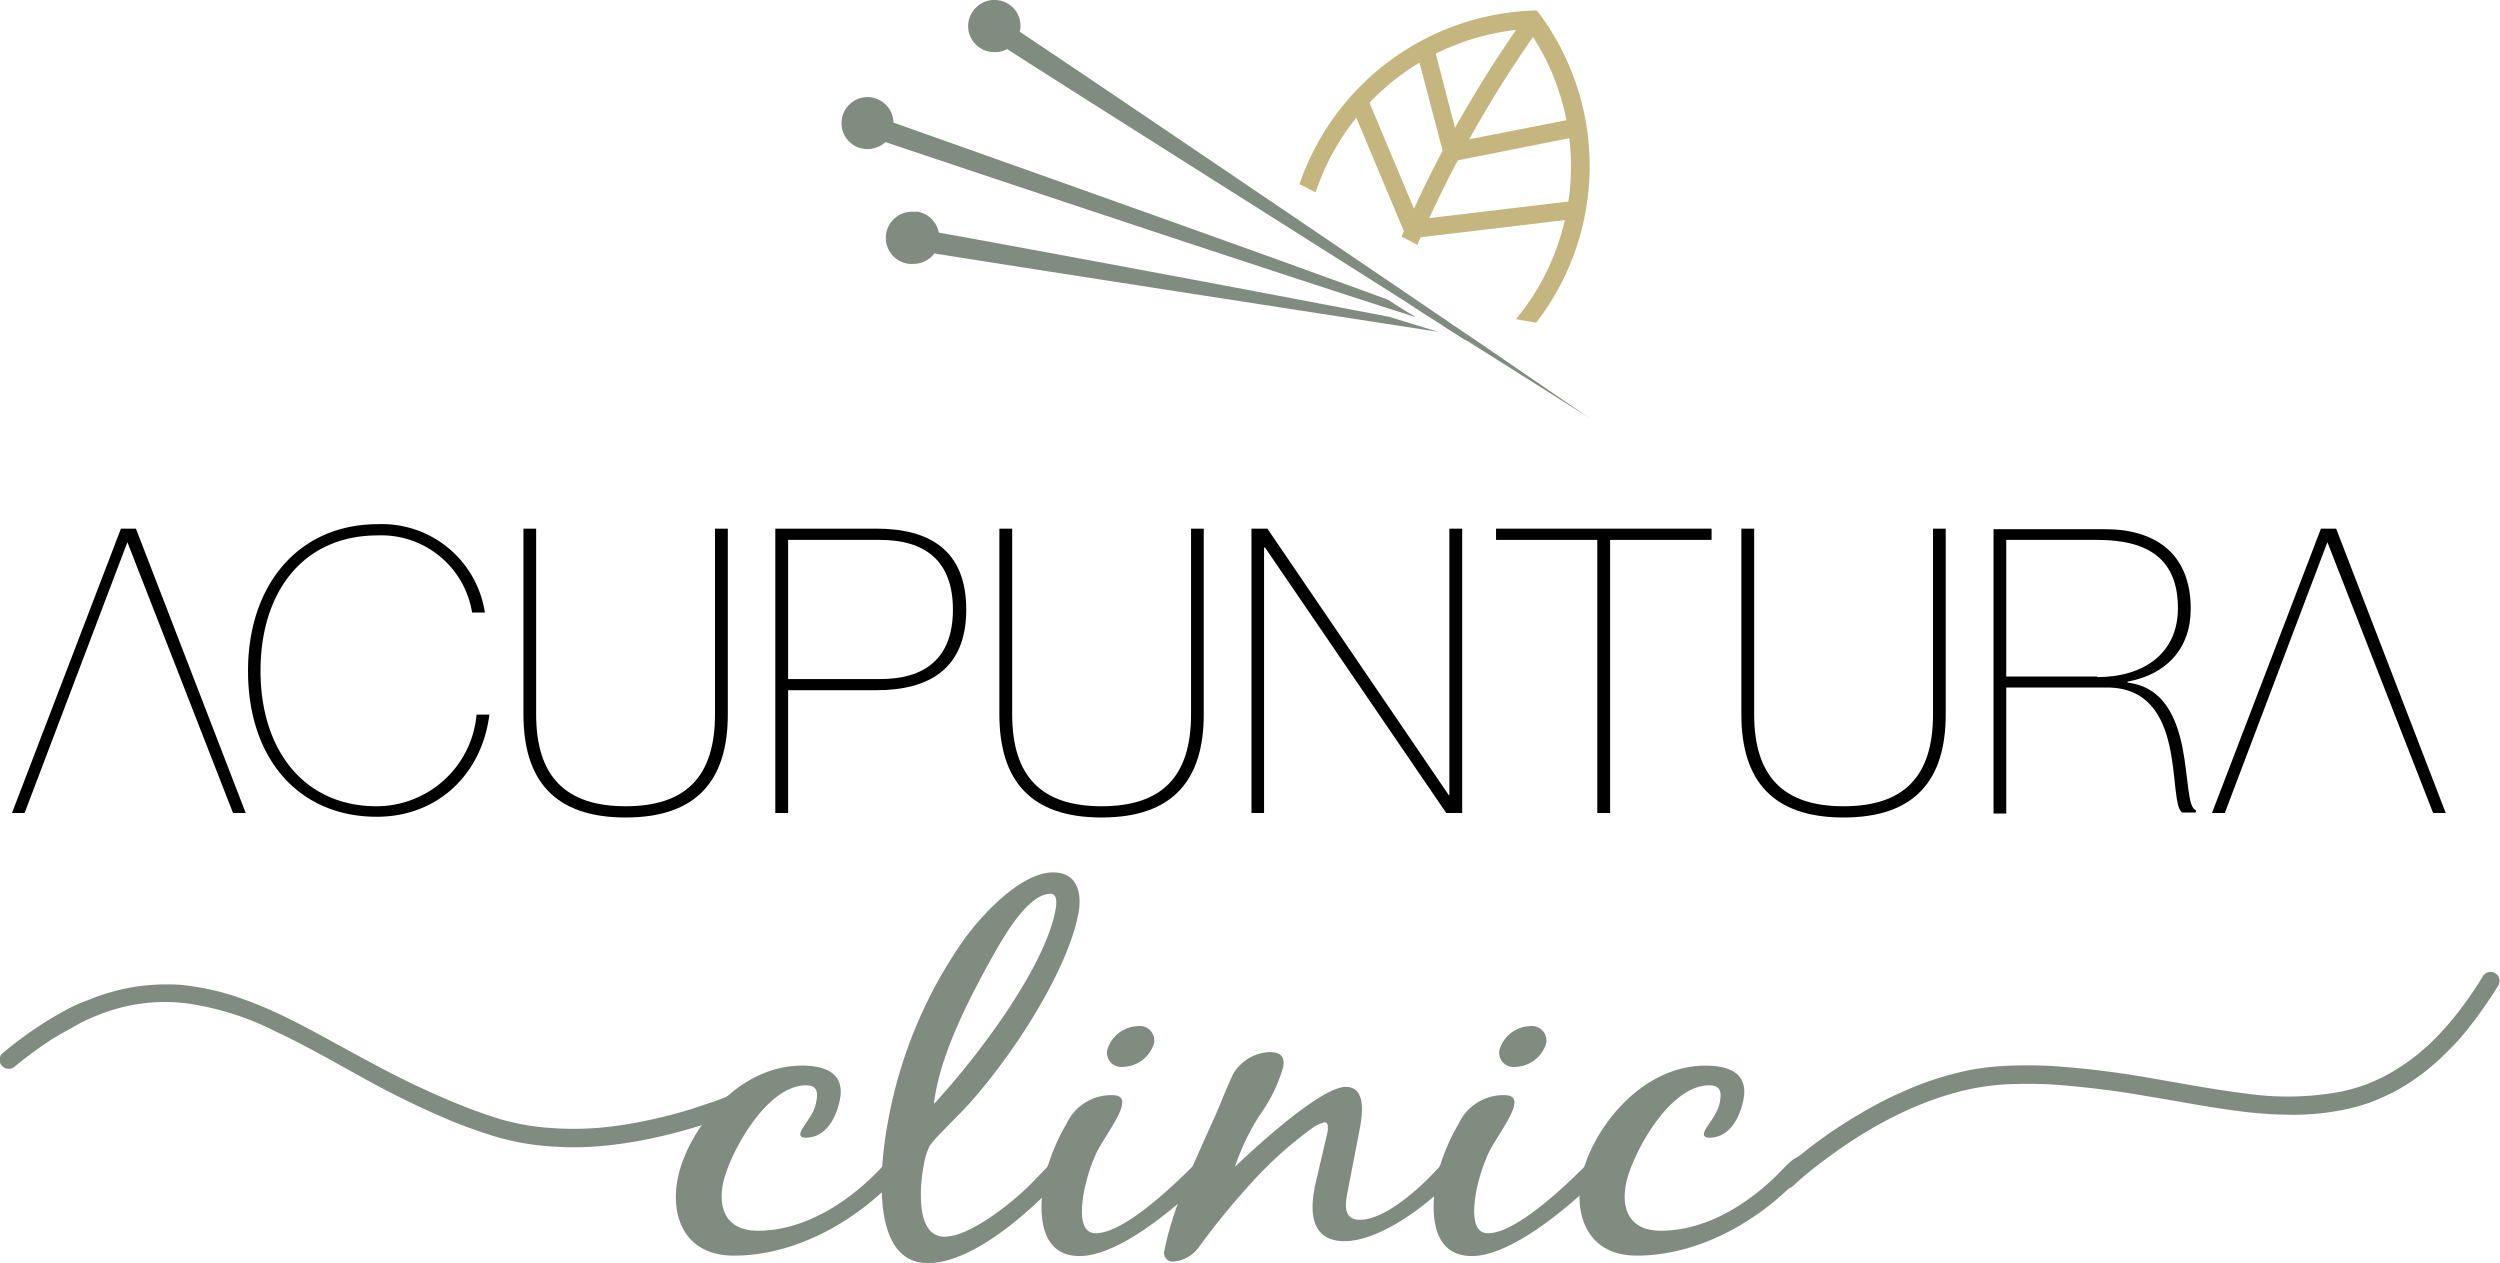
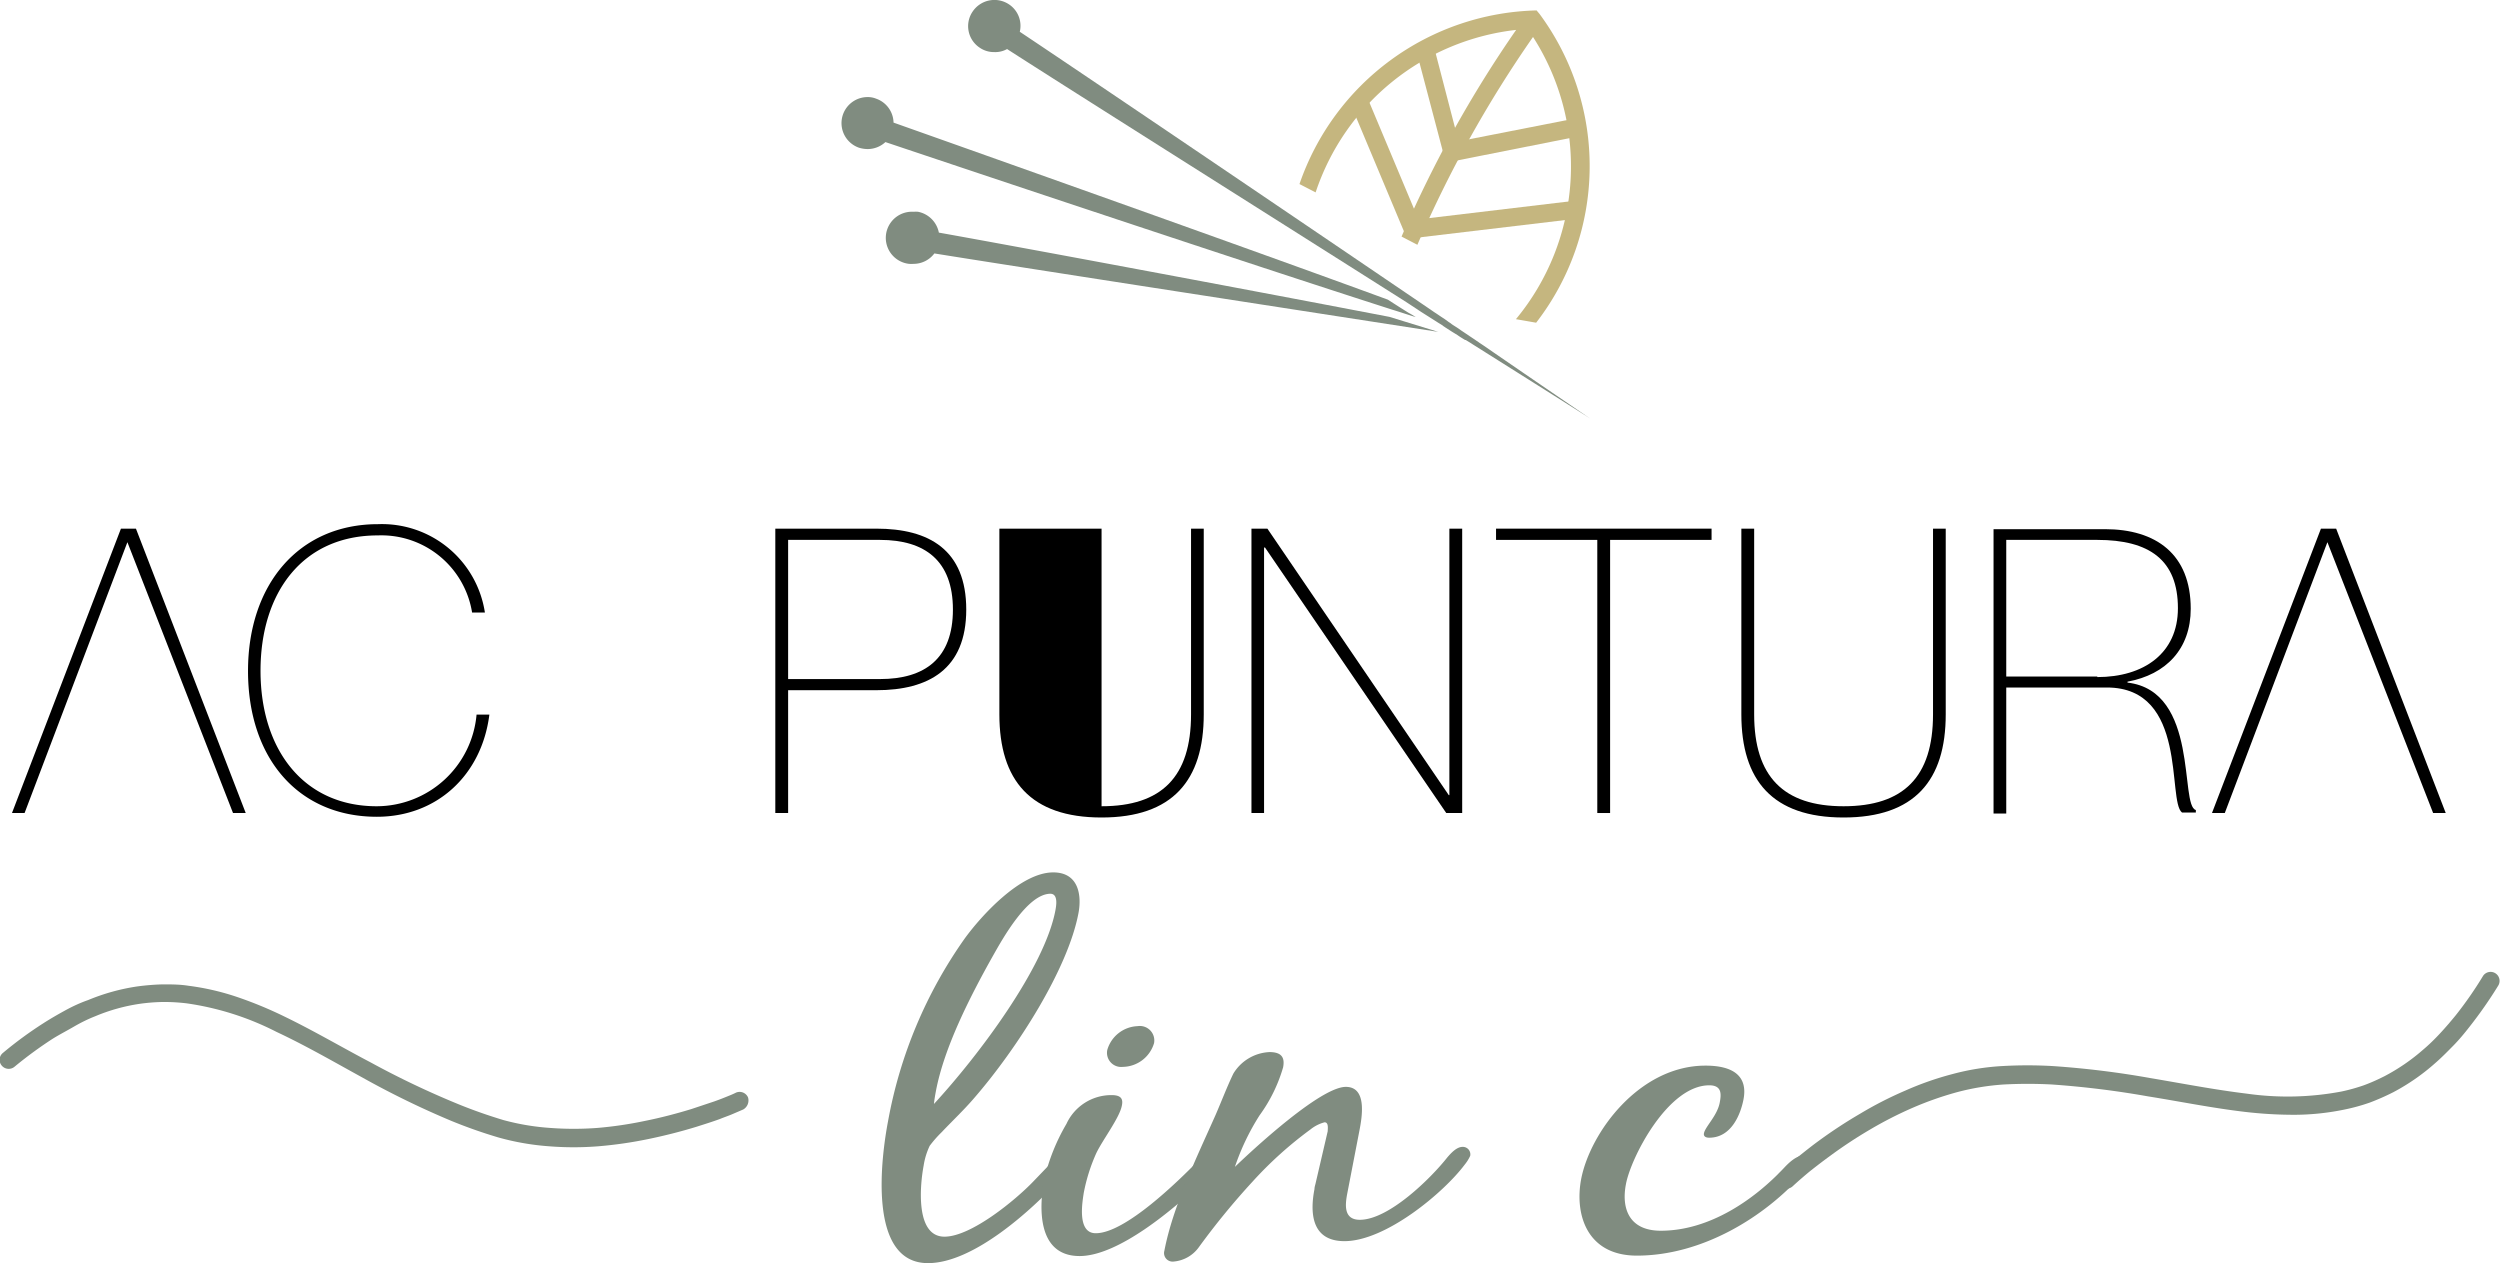
<svg xmlns="http://www.w3.org/2000/svg" id="Capa_1" data-name="Capa 1" viewBox="0 0 240 121.25">
  <defs>
    <style>.cls-1{fill:#c5b67f;}.cls-2{fill:#808c80;}</style>
  </defs>
  <path class="cls-1" d="M147.79,1.33,147.51,1a24.69,24.69,0,0,0-22.76,16.67l1.55.8a23,23,0,0,1,19.25-15.6,113,113,0,0,0-11,19.84l1.52.79A113.06,113.06,0,0,1,147.17,3.55a23,23,0,0,1-1.64,27.09l1.94.34A24.57,24.57,0,0,0,147.79,1.33Z" />
  <path class="cls-1" d="M135.08,22.93l-5.4-12.88,1.59-.67,4.9,11.68,15.36-1.83.2,1.72Z" />
  <path class="cls-1" d="M138.8,15.62,136,5l1.68-.43,2.34,9,11.62-2.28L152,13Z" />
  <path class="cls-2" d="M138.07,31.86C121.29,29.26,97,25.51,89.7,24.33a2.5,2.5,0,0,1-2,1,3.13,3.13,0,0,1-.43,0,2.51,2.51,0,0,1,.43-5,3.13,3.13,0,0,1,.43,0,2.53,2.53,0,0,1,2,2c6.73,1.2,27.15,5,43.26,8.09Z" />
  <path class="cls-2" d="M135.91,30.44c-.71-.21-1.46-.47-2.25-.71C119.78,25.28,93.06,16.35,85,13.64a2.52,2.52,0,0,1-1.72.67,2.92,2.92,0,0,1-.82-.13,2.5,2.5,0,0,1,.82-4.86,2.09,2.09,0,0,1,.82.15,2.49,2.49,0,0,1,1.68,2.3c8,2.84,33.67,11.94,47.46,17,.68.44,1.35.87,2,1.27A7.51,7.51,0,0,1,135.91,30.44Z" />
  <path class="cls-2" d="M152.67,40.19c-.53-.35-5-3.17-11.27-7.12-.22-.15-.45-.28-.69-.43,0,0,0,0-.06,0-.24-.15-.5-.3-.73-.47l-.31-.19c-.3-.18-.58-.37-.88-.56-.06-.05-.15-.09-.21-.15s-.39-.24-.58-.37l-.82-.52-.71-.45L135,29l-1.42-.9c-13.94-8.83-31.33-19.8-36.9-23.39A2.34,2.34,0,0,1,95.43,5a2.39,2.39,0,0,1-1.36-.41,2.48,2.48,0,0,1-.71-3.46A2.52,2.52,0,0,1,96.85.41,2.47,2.47,0,0,1,97.9,3.05c6,4,24.72,16.68,38.62,26.12l1.2.82c.3.19.6.41.91.6.12.09.25.17.36.26s.24.15.34.24.5.32.74.49l.21.15.78.52a.42.42,0,0,0,.12.08c.18.13.37.24.54.37a2.26,2.26,0,0,1,.28.19l.39.26C148.11,37.09,152.14,39.82,152.67,40.19Z" />
  <path d="M11.61,50.75,1.15,78.05H2.36l9.87-26,10.14,26h1.22L13.05,50.75Z" />
  <path d="M222.81,50.75l-10.46,27.3h1.23l9.85-26,10.15,26h1.21l-10.52-27.3Z" />
  <path d="M36.16,77.4c-7,0-11.15-5.42-11.15-13s4.09-13,11.25-13a8.82,8.82,0,0,1,9.06,7.4h1.23a10,10,0,0,0-10.26-8.48c-7.64,0-12.48,5.83-12.48,14.09,0,8.44,4.88,14,12.37,14,5.76,0,10.07-4,10.8-9.81H45.75A9.65,9.65,0,0,1,36.16,77.4Z" />
-   <path d="M68.64,68.58c0,6-2.82,8.82-8.58,8.82s-8.59-2.86-8.59-8.82V50.75H50.25V68.58c0,6.35,3,9.9,9.81,9.9s9.81-3.55,9.81-9.9V50.75H68.64Z" />
  <path d="M84.13,50.75h-9.7v27.3h1.23V66.26h8.47c5,0,8.63-2,8.63-7.74S89.19,50.75,84.13,50.75Zm.35,14.44H75.66V51.83h8.82c4.32,0,7,2,7,6.69S88.8,65.19,84.48,65.19Z" />
-   <path d="M114.34,68.58c0,6-2.82,8.82-8.59,8.82s-8.58-2.86-8.58-8.82V50.75H95.94V68.58c0,6.35,3,9.9,9.81,9.9s9.81-3.55,9.81-9.9V50.75h-1.22Z" />
+   <path d="M114.34,68.58c0,6-2.82,8.82-8.59,8.82V50.75H95.94V68.58c0,6.35,3,9.9,9.81,9.9s9.81-3.55,9.81-9.9V50.75h-1.22Z" />
  <path d="M139.14,76.33h-.06L121.67,50.75h-1.53v27.3h1.21V52.56h.09l17.4,25.49h1.53V50.75h-1.23Z" />
  <path d="M143.62,51.83h9.72V78.05h1.23V51.83h9.74V50.75H143.62Z" />
  <path d="M185.57,68.58c0,6-2.82,8.82-8.59,8.82s-8.58-2.86-8.58-8.82V50.75h-1.23V68.58c0,6.35,3,9.9,9.81,9.9s9.81-3.55,9.81-9.9V50.75h-1.22Z" />
  <path d="M204.24,65.53v-.09c3.7-.68,6.07-3.14,6.07-7,0-5.23-3.32-7.64-8.24-7.64H191.38v27.3h1.22V66h9.66c7.83,0,5.77,10.89,7.21,12h1.33v-.24C209.23,77.36,211.15,66.33,204.24,65.53Zm-2.9-.58H192.6V51.83h8.74c5,0,7.74,1.93,7.74,6.56C209.08,62.73,205.79,65,201.34,65Z" />
-   <path class="cls-2" d="M65.05,113.2c.86-4.47,5.57-10.9,11.94-10.9,2.65,0,4.09,1,3.64,3.27-.26,1.33-1.12,3.65-3.3,3.65-.32,0-.56-.13-.49-.43.13-.64,1.27-1.68,1.5-2.92.16-.78.26-1.68-.94-1.68-4,0-7.55,7-8,9.49-.43,2.19.2,4.47,3.36,4.47,4.69,0,9-3,11.88-6.09.4-.43,1.11-1.12,1.78-1.12.47,0,.8.31.71.69a2.18,2.18,0,0,1-.6.91c-3.79,4.34-9.85,8-16.07,8C65.59,120.54,64.38,116.6,65.05,113.2Z" />
  <path class="cls-2" d="M85.25,107.65A43.88,43.88,0,0,1,92.61,90.1c1.5-2.07,5.31-6.35,8.5-6.35,2.47,0,2.73,2.24,2.43,3.87-1,5.4-5.92,13.06-10,17.77-1,1.17-2.1,2.2-3.16,3.32A11,11,0,0,0,89.25,110a6.84,6.84,0,0,0-.58,1.9c-.32,1.68-.88,6.82,2,6.82,2.58,0,6.87-3.57,8.5-5.27l1.7-1.77a1.63,1.63,0,0,1,1.23-.6c.58,0,.66.39.58.77a3.47,3.47,0,0,1-1,1.51l-.07,0c-2.58,2.8-8.15,7.9-12.52,7.9C83.23,121.27,84.61,111,85.25,107.65ZM95.34,91.73c-2.32,4.13-4.71,8.89-5.49,13-.08.43-.15.82-.19,1.25,4.32-4.69,10.63-13.11,11.66-18.59.07-.39.3-1.59-.49-1.59C98.63,85.82,96.24,90.14,95.34,91.73Z" />
  <path class="cls-2" d="M105.19,118.39c2.84,0,7.92-5,9.88-7,.39-.39.9-.91,1.48-.91s.58.52.5,1-1.34,1.72-1.85,2.19c-2.46,2.33-7.81,6.91-11.56,6.91-4.17,0-3.87-4.86-3.39-7.38a19.12,19.12,0,0,1,2.13-5.31,4.74,4.74,0,0,1,4.32-2.76c.8,0,1.16.26,1,1-.21,1.16-1.83,3.27-2.45,4.56a17,17,0,0,0-1.21,3.83C103.9,115.44,103.39,118.39,105.19,118.39Zm5.6-18.25a3.18,3.18,0,0,1-3,2.28,1.36,1.36,0,0,1-1.49-1.63,3.16,3.16,0,0,1,2.91-2.28A1.39,1.39,0,0,1,110.79,100.14Z" />
  <path class="cls-2" d="M111.78,120.07c.81-4.22,3.07-8.89,4.9-13,.58-1.33,1.1-2.71,1.72-4a4.28,4.28,0,0,1,3.47-2.07c1.2,0,1.48.56,1.31,1.46a14.84,14.84,0,0,1-2.26,4.61,22.65,22.65,0,0,0-2.37,4.95s7.9-7.68,10.65-7.68c2.07,0,1.55,2.92,1.31,4.17l-1.16,6c-.19,1-.45,2.59,1.19,2.59,2.79,0,6.84-4,8.41-6,.34-.39.88-1,1.46-1a.72.72,0,0,1,.73.86,3.92,3.92,0,0,1-.54.86c-2,2.67-7.57,7.33-11.53,7.33-3.27,0-3.29-2.88-2.88-5,0-.22.09-.43.13-.65l1.14-4.9c0-.22.11-.86-.3-.86a3.65,3.65,0,0,0-1.36.69,37.12,37.12,0,0,0-5.55,5,71,71,0,0,0-5.16,6.3,3.32,3.32,0,0,1-2.43,1.38A.82.82,0,0,1,111.78,120.07Z" />
-   <path class="cls-2" d="M142.84,118.39c2.84,0,7.92-5,9.88-7a2.38,2.38,0,0,1,1.48-.91c.69,0,.58.52.5,1s-1.34,1.72-1.85,2.19c-2.46,2.33-7.81,6.91-11.56,6.91-4.17,0-3.87-4.86-3.4-7.38a19.43,19.43,0,0,1,2.13-5.31,4.76,4.76,0,0,1,4.33-2.76c.79,0,1.16.26,1,1-.22,1.16-1.83,3.27-2.45,4.56a17,17,0,0,0-1.21,3.83C141.55,115.44,141.06,118.39,142.84,118.39Zm5.6-18.25a3.18,3.18,0,0,1-3,2.28,1.36,1.36,0,0,1-1.49-1.63,3.16,3.16,0,0,1,2.91-2.28A1.4,1.4,0,0,1,148.44,100.14Z" />
  <path class="cls-2" d="M151.79,113.2c.86-4.47,5.57-10.9,11.94-10.9,2.65,0,4.09,1,3.64,3.27-.26,1.33-1.12,3.65-3.29,3.65-.33,0-.56-.13-.5-.43.13-.64,1.27-1.68,1.51-2.92.15-.78.25-1.68-1-1.68-4,0-7.55,7-8,9.49-.43,2.19.19,4.47,3.35,4.47,4.69,0,9-3,11.88-6.09.41-.43,1.12-1.12,1.78-1.12.48,0,.8.31.71.69a2.18,2.18,0,0,1-.6.91c-3.79,4.34-9.85,8-16.07,8C152.35,120.54,151.15,116.6,151.79,113.2Z" />
  <path class="cls-2" d="M170.87,112.58l.91-.82.92-.77c.63-.5,1.25-1,1.9-1.47a45.83,45.83,0,0,1,4-2.62,35.89,35.89,0,0,1,4.28-2.19,29.66,29.66,0,0,1,4.56-1.6,23.44,23.44,0,0,1,4.8-.77,42.5,42.5,0,0,1,4.79,0,86.42,86.42,0,0,1,9.43,1.16c3.09.52,6.17,1.12,9.23,1.49a27.84,27.84,0,0,0,9.07-.2,17.7,17.7,0,0,0,2.16-.6c.71-.26,1.37-.56,2-.88a19,19,0,0,0,3.7-2.54c.58-.49,1.1-1,1.63-1.57s1-1.12,1.49-1.72a36.09,36.09,0,0,0,2.62-3.77.86.86,0,1,1,1.47.91,41.18,41.18,0,0,1-2.74,3.93c-.49.63-1,1.25-1.57,1.83s-1.14,1.16-1.74,1.68a20.42,20.42,0,0,1-4,2.78,22.73,22.73,0,0,1-2.26,1,18.14,18.14,0,0,1-2.37.66,24,24,0,0,1-4.84.52,40.54,40.54,0,0,1-4.8-.28c-3.16-.37-6.24-1-9.31-1.49a88.09,88.09,0,0,0-9.23-1.14,44.13,44.13,0,0,0-4.6,0,23.45,23.45,0,0,0-4.46.73,31.8,31.8,0,0,0-4.3,1.51,37.52,37.52,0,0,0-4.09,2.09,44.1,44.1,0,0,0-3.85,2.54c-.62.45-1.23.92-1.83,1.39-.3.24-.6.5-.88.74s-.58.51-.84.75h0a.89.89,0,0,1-1.25,0A.84.84,0,0,1,170.87,112.58Z" />
  <path class="cls-2" d="M71.35,106.51l-1.12.48c-.36.15-.75.28-1.11.43-.76.28-1.51.51-2.26.75-1.53.47-3.08.86-4.63,1.18a39.67,39.67,0,0,1-4.75.69,29.83,29.83,0,0,1-4.82,0,24.5,24.5,0,0,1-4.8-.84,47.44,47.44,0,0,1-4.52-1.59,83.8,83.8,0,0,1-8.52-4.15c-2.75-1.51-5.46-3.08-8.26-4.39a27.37,27.37,0,0,0-8.65-2.75,18.53,18.53,0,0,0-2.23-.13,18,18,0,0,0-2.22.17,17.68,17.68,0,0,0-4.32,1.2c-.71.28-1.38.61-2.05,1s-1.33.73-2,1.14a39,39,0,0,0-3.7,2.71.87.87,0,0,1-1.22-.11.85.85,0,0,1,.11-1.22,37.73,37.73,0,0,1,3.87-2.84c.67-.43,1.38-.84,2.09-1.23s1.44-.73,2.21-1a19.87,19.87,0,0,1,4.71-1.31,22.68,22.68,0,0,1,2.45-.2c.82,0,1.64,0,2.46.13a24.09,24.09,0,0,1,4.75,1.1,38.5,38.5,0,0,1,4.43,1.83c2.86,1.38,5.6,3,8.33,4.43A83.7,83.7,0,0,0,44,106c1.42.58,2.88,1.09,4.34,1.53a23,23,0,0,0,4.46.75,30.22,30.22,0,0,0,4.56,0,37.1,37.1,0,0,0,4.54-.67c1.5-.3,3-.69,4.47-1.14l2.19-.73c.37-.13.71-.26,1.08-.41s.71-.28,1-.43h0a.88.88,0,0,1,1.17.45A1,1,0,0,1,71.35,106.51Z" />
</svg>